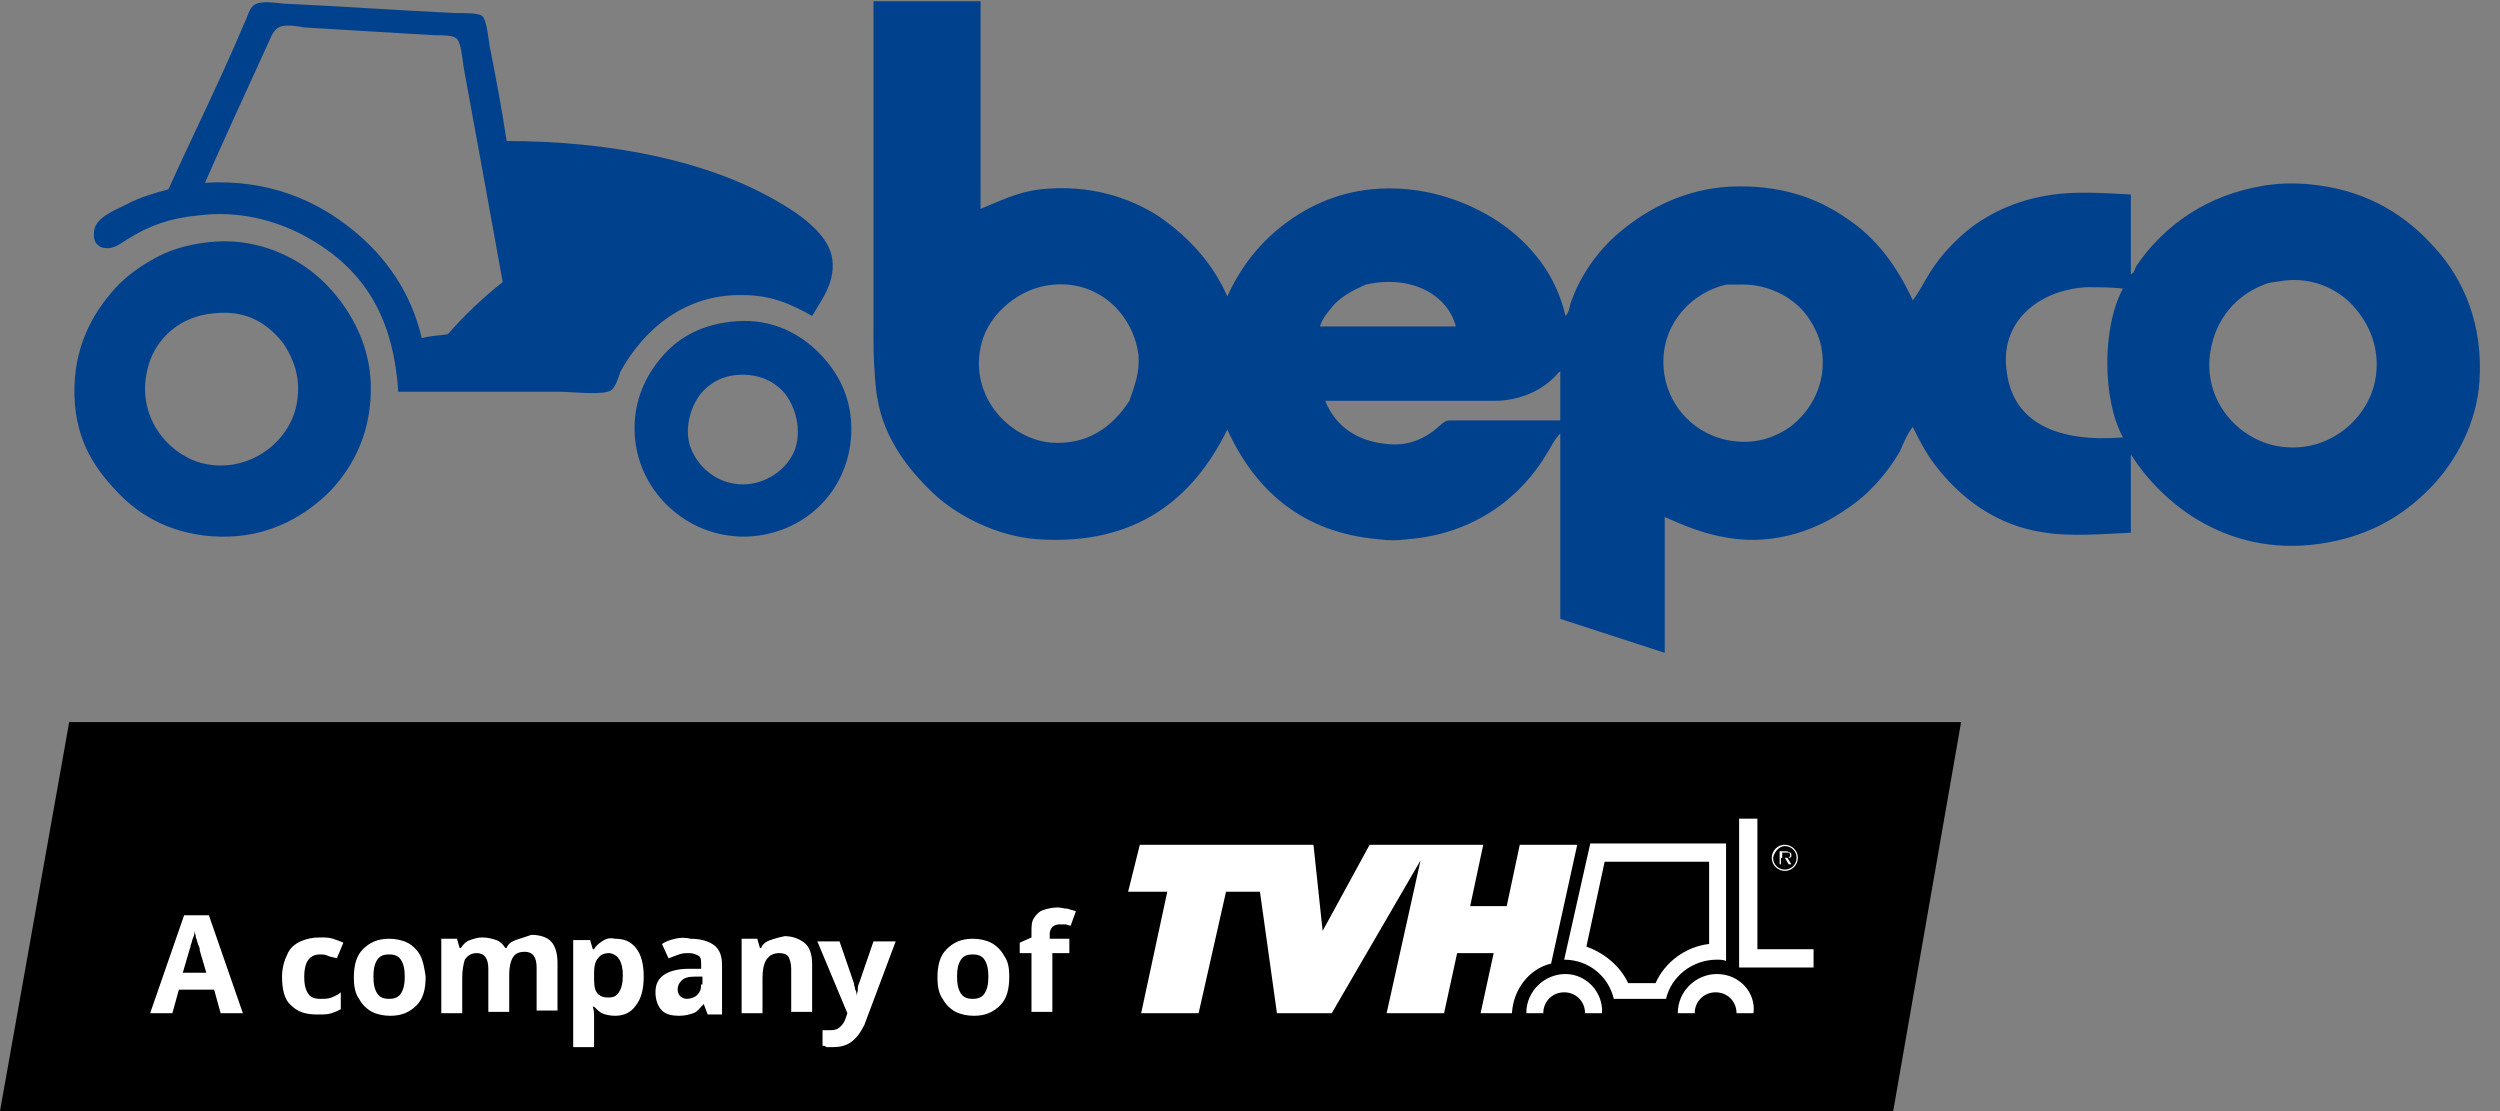
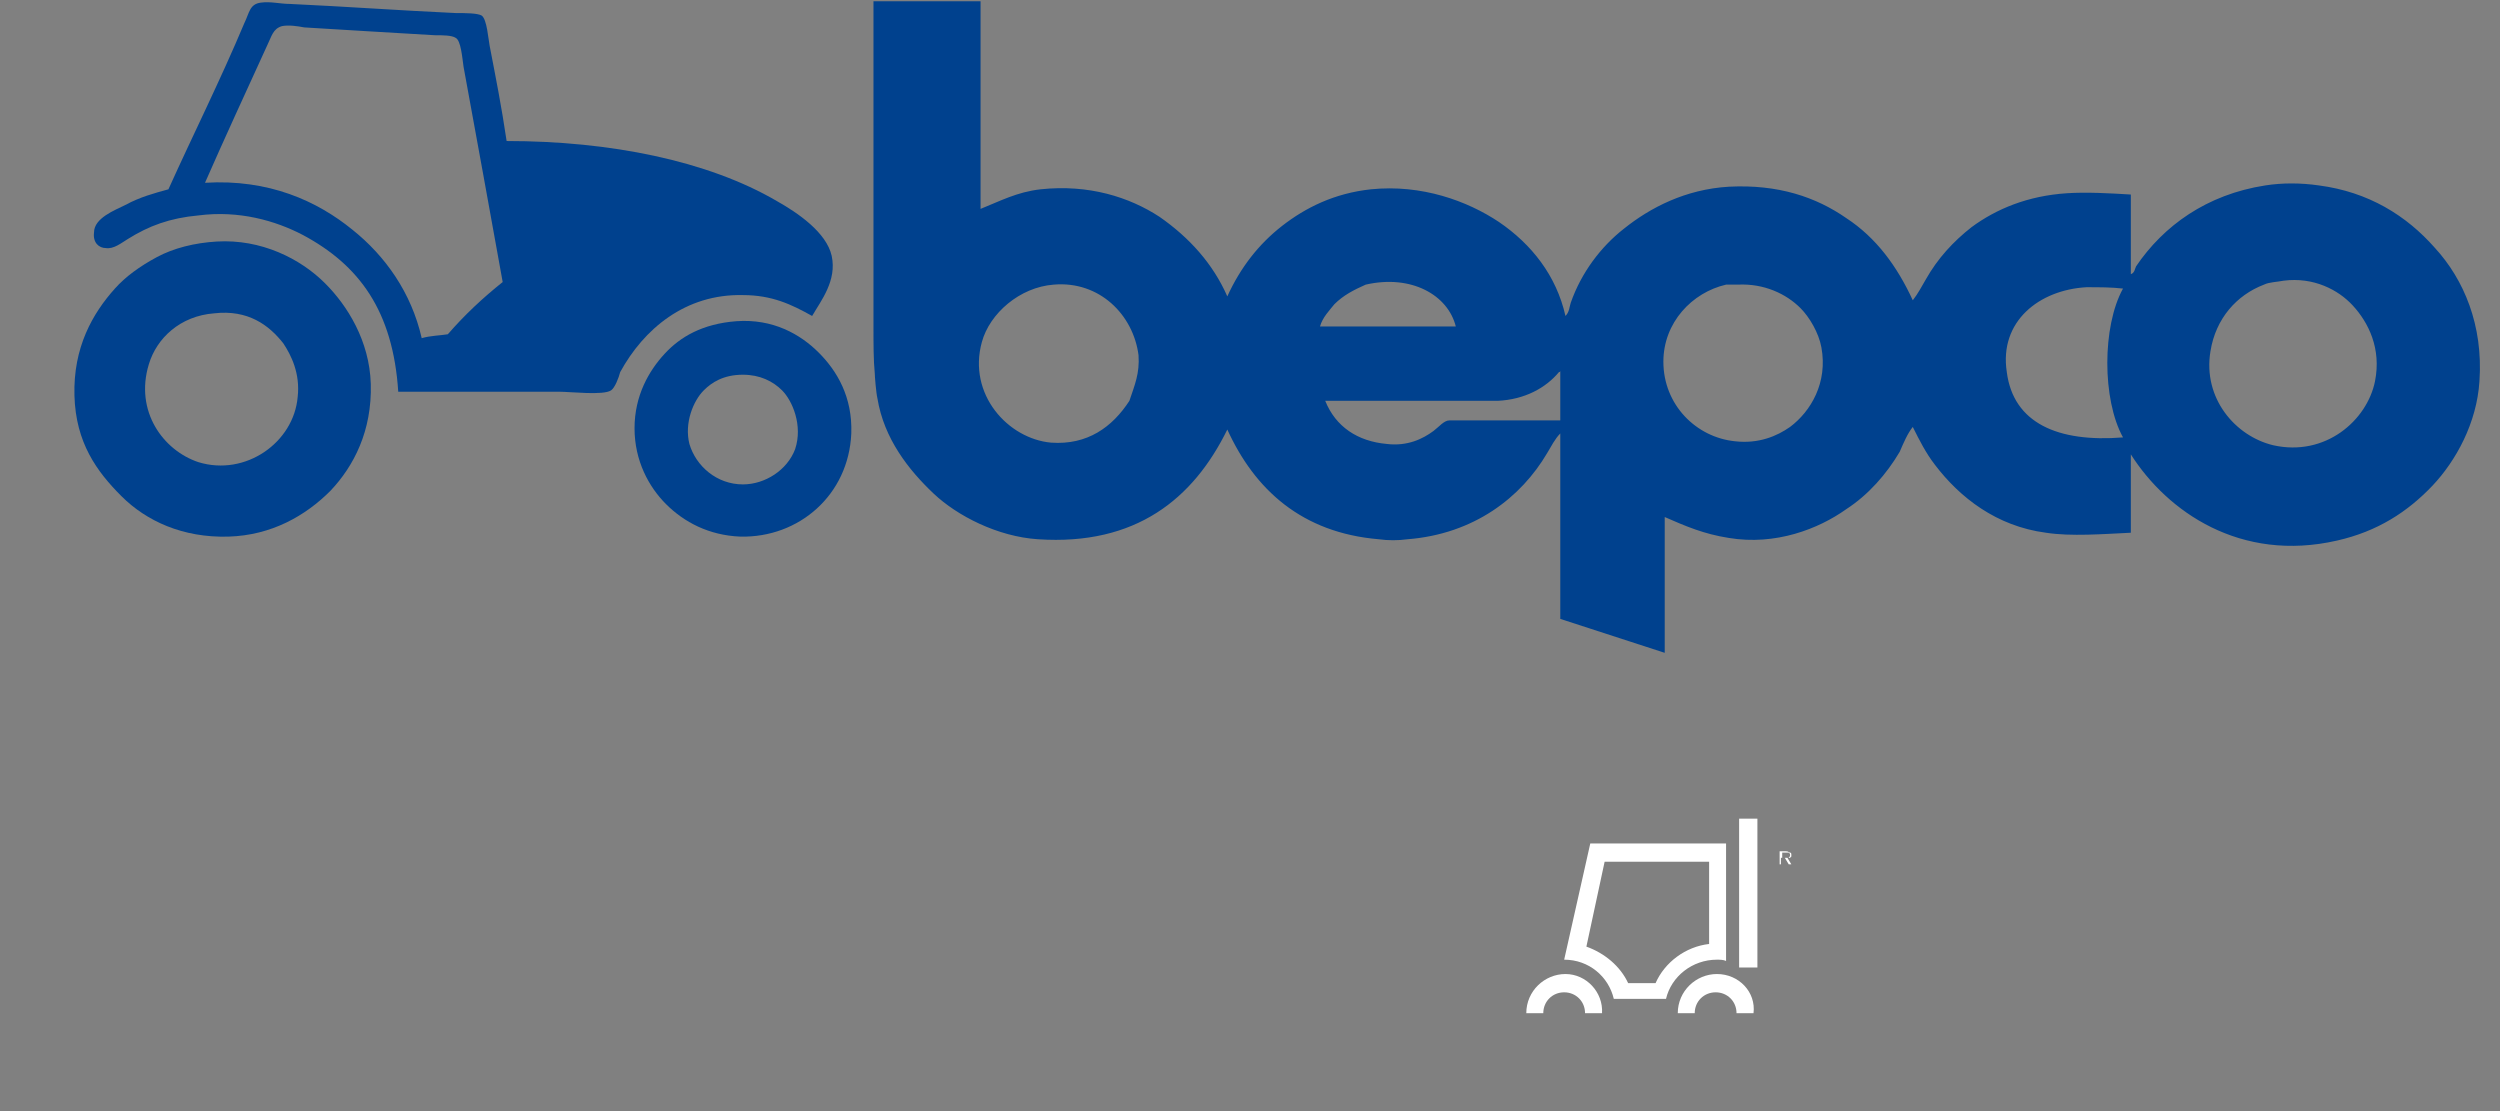
<svg xmlns="http://www.w3.org/2000/svg" width="54" height="24" viewBox="0 0 54 24" fill="none">
  <rect x="0" y="0" width="54" height="24" fill="#808080" stroke="none" />
  <path d="M33.673 8.038C33.391 8.376 32.94 8.63 32.348 8.658H28.625C28.851 9.222 29.33 9.532 29.951 9.589C30.402 9.645 30.74 9.476 30.966 9.307C31.079 9.222 31.192 9.081 31.304 9.081H33.702V8.009C33.702 8.038 33.673 8.038 33.673 8.038ZM45.067 6.204C44.052 6.261 43.177 6.938 43.347 8.038C43.488 9.137 44.447 9.561 45.857 9.448C45.405 8.63 45.405 7.051 45.857 6.233C45.603 6.204 45.349 6.204 45.067 6.204ZM37.283 6.148C36.55 6.317 35.929 6.966 35.929 7.812C35.929 8.743 36.635 9.448 37.481 9.532C37.988 9.589 38.383 9.42 38.665 9.222C39.116 8.884 39.483 8.263 39.342 7.502C39.285 7.192 39.088 6.853 38.891 6.656C38.581 6.345 38.101 6.12 37.537 6.148C37.424 6.148 37.368 6.148 37.283 6.148ZM24.592 7.671C24.479 6.797 23.746 6.063 22.759 6.148C22.026 6.204 21.377 6.769 21.208 7.389C20.898 8.517 21.772 9.476 22.703 9.561C23.492 9.617 24.028 9.222 24.395 8.658C24.508 8.32 24.62 8.066 24.592 7.671ZM29.499 6.148C29.246 6.261 29.02 6.374 28.823 6.571C28.71 6.712 28.569 6.853 28.512 7.051H31.445C31.276 6.374 30.486 5.922 29.499 6.148ZM48.902 6.148C48.31 6.374 47.859 6.881 47.746 7.586C47.577 8.602 48.282 9.42 49.1 9.617C50.228 9.871 51.13 9.081 51.3 8.235C51.441 7.53 51.159 6.966 50.82 6.599C50.51 6.261 49.974 5.979 49.325 6.063C49.184 6.092 49.015 6.092 48.902 6.148ZM21.18 0V4.512C21.603 4.343 21.969 4.146 22.477 4.089C23.52 3.977 24.395 4.259 25.044 4.682C25.692 5.133 26.2 5.697 26.51 6.402C26.792 5.781 27.187 5.274 27.694 4.879C28.202 4.484 28.823 4.174 29.612 4.089C30.712 3.977 31.699 4.343 32.376 4.794C33.081 5.274 33.617 5.951 33.814 6.825C33.899 6.74 33.899 6.628 33.927 6.543C34.153 5.894 34.576 5.33 35.083 4.935C35.647 4.484 36.409 4.089 37.34 4.033C38.411 3.977 39.229 4.259 39.878 4.71C40.526 5.133 40.978 5.753 41.316 6.486C41.429 6.345 41.514 6.176 41.598 6.035C41.852 5.584 42.19 5.217 42.585 4.907C43.121 4.512 43.798 4.23 44.644 4.174C45.067 4.146 45.575 4.174 46.026 4.202V5.922C46.11 5.894 46.11 5.81 46.139 5.753C46.731 4.879 47.661 4.202 48.931 4.005C49.297 3.948 49.692 3.948 50.087 4.005C51.159 4.146 51.977 4.653 52.597 5.358C53.217 6.035 53.64 7.022 53.556 8.235C53.499 9.137 53.048 9.955 52.541 10.491C52.005 11.055 51.356 11.478 50.482 11.676C48.395 12.155 46.816 11.055 46.026 9.814V11.507C45.434 11.535 44.728 11.591 44.193 11.507C43.121 11.366 42.331 10.745 41.795 10.04C41.598 9.786 41.457 9.504 41.316 9.222C41.203 9.363 41.119 9.561 41.034 9.758C40.752 10.237 40.357 10.689 39.878 10.999C39.285 11.422 38.355 11.789 37.34 11.619C36.804 11.535 36.409 11.366 35.958 11.168V14.101L33.702 13.368V9.363C33.589 9.476 33.504 9.645 33.419 9.786C32.855 10.745 31.84 11.535 30.402 11.648C30.204 11.676 29.979 11.676 29.781 11.648C28.117 11.507 27.102 10.576 26.51 9.278C25.777 10.773 24.536 11.789 22.421 11.648C21.546 11.591 20.672 11.14 20.165 10.66C19.629 10.153 19.093 9.476 18.952 8.602C18.924 8.489 18.895 8.122 18.895 8.066C18.867 7.784 18.867 7.417 18.867 7.079V0.028H21.18V0Z" fill="#00418E" />
  <path d="M9.673 7.22C9.504 7.248 9.307 7.248 9.109 7.304C8.884 6.317 8.32 5.528 7.615 4.964C6.853 4.343 5.81 3.864 4.428 3.948C4.823 3.046 5.33 1.946 5.781 0.959C5.866 0.79 5.894 0.62 6.092 0.564C6.233 0.536 6.43 0.564 6.571 0.592C7.53 0.649 8.404 0.705 9.391 0.761C9.561 0.761 9.758 0.761 9.843 0.818C9.955 0.874 9.984 1.241 10.012 1.438C10.294 2.961 10.576 4.54 10.858 6.092C10.435 6.43 10.04 6.797 9.673 7.22ZM16.047 6.374C16.668 6.374 17.09 6.571 17.542 6.825C17.739 6.486 18.078 6.063 17.965 5.528C17.852 5.02 17.232 4.597 16.78 4.343C15.286 3.469 13.17 3.046 10.943 3.046C10.83 2.284 10.717 1.72 10.576 0.987C10.548 0.846 10.519 0.423 10.407 0.338C10.322 0.282 10.04 0.282 9.843 0.282C8.63 0.226 7.474 0.141 6.261 0.085C6.064 0.085 5.838 0.028 5.64 0.056C5.387 0.085 5.387 0.282 5.274 0.508C4.766 1.72 4.146 2.961 3.638 4.089C3.328 4.174 3.018 4.258 2.707 4.428C2.482 4.54 2.031 4.71 2.031 5.02C2.002 5.246 2.143 5.358 2.284 5.358C2.454 5.387 2.623 5.246 2.764 5.161C3.215 4.879 3.666 4.71 4.287 4.653C5.161 4.54 5.951 4.766 6.543 5.076C7.756 5.725 8.489 6.712 8.602 8.461H12.071C12.324 8.461 13.029 8.545 13.199 8.432C13.283 8.376 13.368 8.15 13.396 8.038C13.904 7.107 14.806 6.345 16.047 6.374Z" fill="#00418E" />
  <path d="M6.43 8.573C6.345 9.56 5.302 10.294 4.287 9.983C3.525 9.73 2.905 8.884 3.215 7.868C3.384 7.304 3.892 6.825 4.625 6.768C5.358 6.684 5.81 7.022 6.12 7.417C6.289 7.671 6.487 8.066 6.43 8.573ZM4.682 5.217C4.202 5.246 3.751 5.358 3.384 5.556C3.018 5.753 2.707 5.979 2.482 6.233C2.002 6.768 1.579 7.502 1.608 8.545C1.636 9.56 2.087 10.181 2.623 10.717C3.159 11.253 3.948 11.619 4.935 11.591C5.866 11.563 6.599 11.14 7.135 10.604C7.643 10.068 8.038 9.307 8.009 8.291C7.981 7.361 7.502 6.599 7.022 6.12C6.487 5.584 5.64 5.161 4.682 5.217Z" fill="#00418E" />
  <path d="M17.175 9.701C17.006 10.153 16.526 10.463 16.047 10.463C15.483 10.463 15.032 10.068 14.891 9.589C14.778 9.137 14.975 8.658 15.201 8.432C15.37 8.263 15.624 8.094 16.047 8.094C16.414 8.094 16.696 8.235 16.893 8.432C17.119 8.658 17.344 9.194 17.175 9.701ZM17.683 7.615C17.288 7.22 16.696 6.881 15.906 6.938C15.173 6.994 14.693 7.276 14.355 7.643C14.017 8.009 13.706 8.545 13.706 9.25C13.706 9.955 14.017 10.519 14.383 10.886C14.778 11.281 15.314 11.563 15.991 11.591C17.26 11.619 18.331 10.689 18.388 9.363C18.416 8.573 18.078 8.009 17.683 7.615Z" fill="#00418E" />
-   <path d="M1.495 15.596L0 24H40.893L42.36 15.596H1.495Z" fill="black" />
-   <path d="M23.041 20.277H22.674V20.165C22.674 20.108 22.703 20.052 22.731 20.023C22.759 19.995 22.816 19.967 22.872 19.967C22.928 19.967 22.957 19.967 23.013 19.967C23.041 19.967 23.098 19.995 23.126 19.995L23.239 19.685C23.182 19.657 23.126 19.657 23.069 19.629C22.985 19.629 22.928 19.601 22.844 19.601C22.731 19.601 22.618 19.629 22.534 19.657C22.449 19.685 22.392 19.741 22.336 19.826C22.28 19.911 22.28 19.995 22.28 20.136V20.249L22.026 20.362V20.587H22.28V21.857H22.731V20.587H23.098V20.277H23.041ZM20.757 20.729C20.813 20.644 20.898 20.616 21.011 20.616C21.123 20.616 21.208 20.644 21.264 20.729C21.321 20.813 21.349 20.926 21.349 21.095C21.349 21.264 21.321 21.377 21.264 21.462C21.208 21.546 21.123 21.575 21.011 21.575C20.898 21.575 20.813 21.546 20.757 21.462C20.7 21.377 20.672 21.264 20.672 21.095C20.672 20.926 20.7 20.813 20.757 20.729ZM21.688 20.644C21.631 20.531 21.518 20.418 21.405 20.362C21.293 20.305 21.152 20.277 21.011 20.277C20.757 20.277 20.588 20.362 20.447 20.503C20.306 20.644 20.249 20.841 20.249 21.123C20.249 21.293 20.277 21.462 20.362 21.575C20.418 21.687 20.531 21.8 20.644 21.857C20.757 21.913 20.898 21.941 21.039 21.941C21.293 21.941 21.462 21.857 21.603 21.716C21.744 21.575 21.8 21.377 21.8 21.095C21.8 20.898 21.772 20.757 21.688 20.644ZM18.303 21.885L18.275 21.969C18.247 22.054 18.219 22.11 18.162 22.167C18.106 22.223 18.049 22.252 17.937 22.252C17.908 22.252 17.88 22.252 17.852 22.252C17.824 22.252 17.796 22.252 17.767 22.252V22.59C17.796 22.59 17.824 22.59 17.852 22.618C17.88 22.618 17.937 22.618 17.993 22.618C18.134 22.618 18.275 22.59 18.388 22.505C18.501 22.421 18.585 22.308 18.67 22.139L19.347 20.334H18.867L18.557 21.236C18.529 21.293 18.529 21.321 18.529 21.377C18.529 21.434 18.501 21.462 18.501 21.518C18.501 21.462 18.501 21.405 18.472 21.377C18.472 21.321 18.444 21.293 18.444 21.236L18.134 20.334H17.655L18.303 21.885ZM16.639 20.305C16.555 20.334 16.47 20.39 16.442 20.475H16.414L16.357 20.277H16.019V21.885H16.47V21.123C16.47 20.954 16.498 20.813 16.555 20.729C16.611 20.644 16.696 20.587 16.837 20.587C16.921 20.587 17.006 20.616 17.034 20.672C17.062 20.729 17.09 20.813 17.09 20.926V21.857H17.542V20.813C17.542 20.616 17.485 20.447 17.372 20.362C17.26 20.277 17.119 20.221 16.95 20.221C16.808 20.249 16.724 20.277 16.639 20.305ZM15.145 21.264C15.145 21.377 15.116 21.434 15.06 21.49C15.004 21.546 14.919 21.575 14.834 21.575C14.778 21.575 14.722 21.546 14.693 21.518C14.665 21.49 14.637 21.434 14.637 21.377C14.637 21.293 14.665 21.236 14.722 21.18C14.778 21.123 14.863 21.095 15.004 21.095H15.173V21.264H15.145ZM14.581 20.277C14.468 20.305 14.383 20.334 14.299 20.39L14.44 20.7C14.524 20.672 14.581 20.644 14.665 20.616C14.75 20.587 14.806 20.587 14.891 20.587C14.975 20.587 15.032 20.616 15.088 20.644C15.145 20.672 15.145 20.757 15.145 20.841V20.926H14.863C14.637 20.926 14.44 20.982 14.327 21.067C14.214 21.152 14.158 21.264 14.158 21.434C14.158 21.603 14.214 21.744 14.299 21.828C14.383 21.913 14.524 21.941 14.665 21.941C14.806 21.941 14.891 21.913 14.975 21.885C15.06 21.857 15.116 21.772 15.201 21.687L15.286 21.913H15.596V20.841C15.596 20.644 15.539 20.503 15.427 20.418C15.314 20.334 15.145 20.277 14.919 20.277C14.806 20.249 14.693 20.249 14.581 20.277ZM13.453 21.067C13.453 21.236 13.424 21.349 13.368 21.434C13.311 21.518 13.255 21.546 13.142 21.546C13.029 21.546 12.945 21.518 12.888 21.434C12.832 21.349 12.832 21.236 12.832 21.067V21.011C12.832 20.87 12.86 20.757 12.917 20.7C12.973 20.616 13.058 20.587 13.17 20.587C13.34 20.616 13.453 20.757 13.453 21.067ZM13.001 20.334C12.917 20.39 12.86 20.447 12.832 20.503H12.804L12.747 20.305H12.381V22.618H12.832V21.969C12.832 21.885 12.832 21.828 12.804 21.744H12.832C12.888 21.8 12.945 21.857 13.001 21.885C13.058 21.913 13.17 21.941 13.283 21.941C13.453 21.941 13.622 21.885 13.735 21.716C13.847 21.575 13.904 21.377 13.904 21.095C13.904 20.813 13.847 20.616 13.735 20.475C13.622 20.334 13.481 20.277 13.283 20.277C13.17 20.249 13.086 20.277 13.001 20.334ZM11.14 20.305C11.055 20.334 10.971 20.39 10.943 20.475H10.914C10.858 20.39 10.802 20.334 10.717 20.305C10.632 20.277 10.548 20.249 10.407 20.249C10.322 20.249 10.237 20.277 10.153 20.305C10.068 20.334 10.012 20.39 9.955 20.475H9.927L9.871 20.277H9.532V21.885H9.984V21.123C9.984 20.954 10.012 20.813 10.04 20.729C10.096 20.644 10.181 20.587 10.294 20.587C10.463 20.587 10.548 20.7 10.548 20.926V21.857H10.999V21.039C10.999 20.898 11.027 20.757 11.084 20.672C11.14 20.587 11.225 20.559 11.337 20.559C11.507 20.559 11.591 20.672 11.591 20.898V21.828H12.042V20.785C12.042 20.587 11.986 20.418 11.901 20.334C11.817 20.249 11.676 20.193 11.478 20.193C11.309 20.249 11.225 20.277 11.14 20.305ZM8.15 20.729C8.207 20.644 8.291 20.616 8.404 20.616C8.517 20.616 8.602 20.644 8.658 20.729C8.714 20.813 8.743 20.926 8.743 21.095C8.743 21.264 8.714 21.377 8.658 21.462C8.602 21.546 8.517 21.575 8.404 21.575C8.291 21.575 8.207 21.546 8.15 21.462C8.094 21.377 8.066 21.264 8.066 21.095C8.066 20.926 8.094 20.813 8.15 20.729ZM9.081 20.644C9.025 20.531 8.912 20.418 8.799 20.362C8.686 20.305 8.545 20.277 8.404 20.277C8.15 20.277 7.981 20.362 7.84 20.503C7.699 20.644 7.643 20.841 7.643 21.123C7.643 21.293 7.671 21.462 7.756 21.575C7.812 21.687 7.925 21.8 8.038 21.857C8.15 21.913 8.291 21.941 8.432 21.941C8.686 21.941 8.856 21.857 8.997 21.716C9.138 21.575 9.194 21.377 9.194 21.095C9.166 20.898 9.138 20.757 9.081 20.644ZM7.163 21.885C7.248 21.857 7.304 21.828 7.361 21.8V21.434C7.304 21.49 7.22 21.518 7.163 21.546C7.079 21.575 7.022 21.575 6.91 21.575C6.797 21.575 6.712 21.546 6.656 21.462C6.599 21.377 6.571 21.264 6.571 21.095C6.571 20.785 6.684 20.616 6.91 20.616C6.966 20.616 7.022 20.616 7.079 20.644C7.135 20.672 7.192 20.672 7.276 20.7L7.417 20.362C7.361 20.334 7.276 20.305 7.192 20.277C7.107 20.249 7.022 20.249 6.91 20.249C6.74 20.249 6.628 20.277 6.487 20.334C6.374 20.39 6.261 20.475 6.205 20.616C6.148 20.729 6.092 20.898 6.092 21.095C6.092 21.377 6.148 21.603 6.289 21.716C6.43 21.857 6.599 21.913 6.853 21.913C6.994 21.913 7.079 21.913 7.163 21.885ZM3.948 21.011L4.089 20.531C4.089 20.503 4.118 20.475 4.118 20.418C4.146 20.362 4.146 20.305 4.174 20.249C4.202 20.193 4.202 20.136 4.202 20.108C4.202 20.136 4.23 20.193 4.23 20.249C4.259 20.305 4.259 20.362 4.287 20.418C4.315 20.475 4.315 20.503 4.315 20.531L4.456 21.011H3.948ZM5.246 21.885L4.512 19.77H3.977L3.243 21.885H3.723L3.864 21.377H4.625L4.766 21.885H5.246Z" fill="white" />
  <path d="M38.496 18.529H38.552L38.637 18.67H38.693L38.609 18.529H38.637H38.665L38.693 18.501V18.472C38.693 18.444 38.693 18.416 38.665 18.416C38.637 18.416 38.637 18.388 38.581 18.388H38.44V18.67H38.468V18.529H38.496ZM38.496 18.416H38.581H38.609H38.637C38.637 18.416 38.637 18.416 38.665 18.444V18.472C38.665 18.501 38.665 18.501 38.665 18.501C38.665 18.501 38.637 18.501 38.637 18.529H38.609H38.581H38.496V18.416Z" fill="white" />
-   <path d="M38.552 18.811C38.722 18.811 38.834 18.67 38.834 18.529C38.834 18.36 38.693 18.247 38.552 18.247C38.383 18.247 38.27 18.388 38.27 18.529C38.27 18.698 38.411 18.811 38.552 18.811ZM38.552 18.275C38.693 18.275 38.806 18.388 38.806 18.529C38.806 18.67 38.693 18.783 38.552 18.783C38.411 18.783 38.299 18.67 38.299 18.529C38.327 18.388 38.44 18.275 38.552 18.275Z" fill="white" />
  <path d="M34.35 18.219L33.786 20.729C34.322 20.729 34.745 21.095 34.858 21.575H35.986C36.099 21.095 36.55 20.729 37.086 20.729C37.142 20.729 37.227 20.729 37.283 20.757V18.219H34.35ZM36.917 20.39C36.409 20.447 35.958 20.785 35.76 21.236H35.168C34.999 20.87 34.66 20.588 34.266 20.447L34.66 18.613H36.917V20.39Z" fill="white" />
-   <path d="M37.96 20.503V17.683H37.565V20.898H39.173V20.503H37.96Z" fill="white" />
+   <path d="M37.96 20.503V17.683H37.565V20.898H39.173H37.96Z" fill="white" />
  <path d="M33.814 21.039C33.363 21.039 32.968 21.405 32.968 21.885H33.335C33.335 21.631 33.532 21.434 33.786 21.434C34.04 21.434 34.237 21.631 34.237 21.885H34.604C34.632 21.434 34.266 21.039 33.814 21.039Z" fill="white" />
  <path d="M37.086 21.039C36.635 21.039 36.24 21.405 36.24 21.885H36.606C36.606 21.631 36.804 21.434 37.058 21.434C37.312 21.434 37.509 21.631 37.509 21.885H37.876C37.932 21.434 37.565 21.039 37.086 21.039Z" fill="white" />
-   <path d="M33.504 20.813L34.068 18.247H32.827L32.545 19.572H31.756L32.038 18.247H29.584L28.569 20.108L28.371 18.247H24.62L24.367 19.262H25.213L24.649 21.885H25.89L26.482 19.262H27.215L27.582 21.885H28.766L30.684 18.585L29.951 21.885H31.192L31.474 20.588H32.263L31.981 21.885H32.658C32.686 21.377 33.025 20.926 33.504 20.813Z" fill="white" />
</svg>